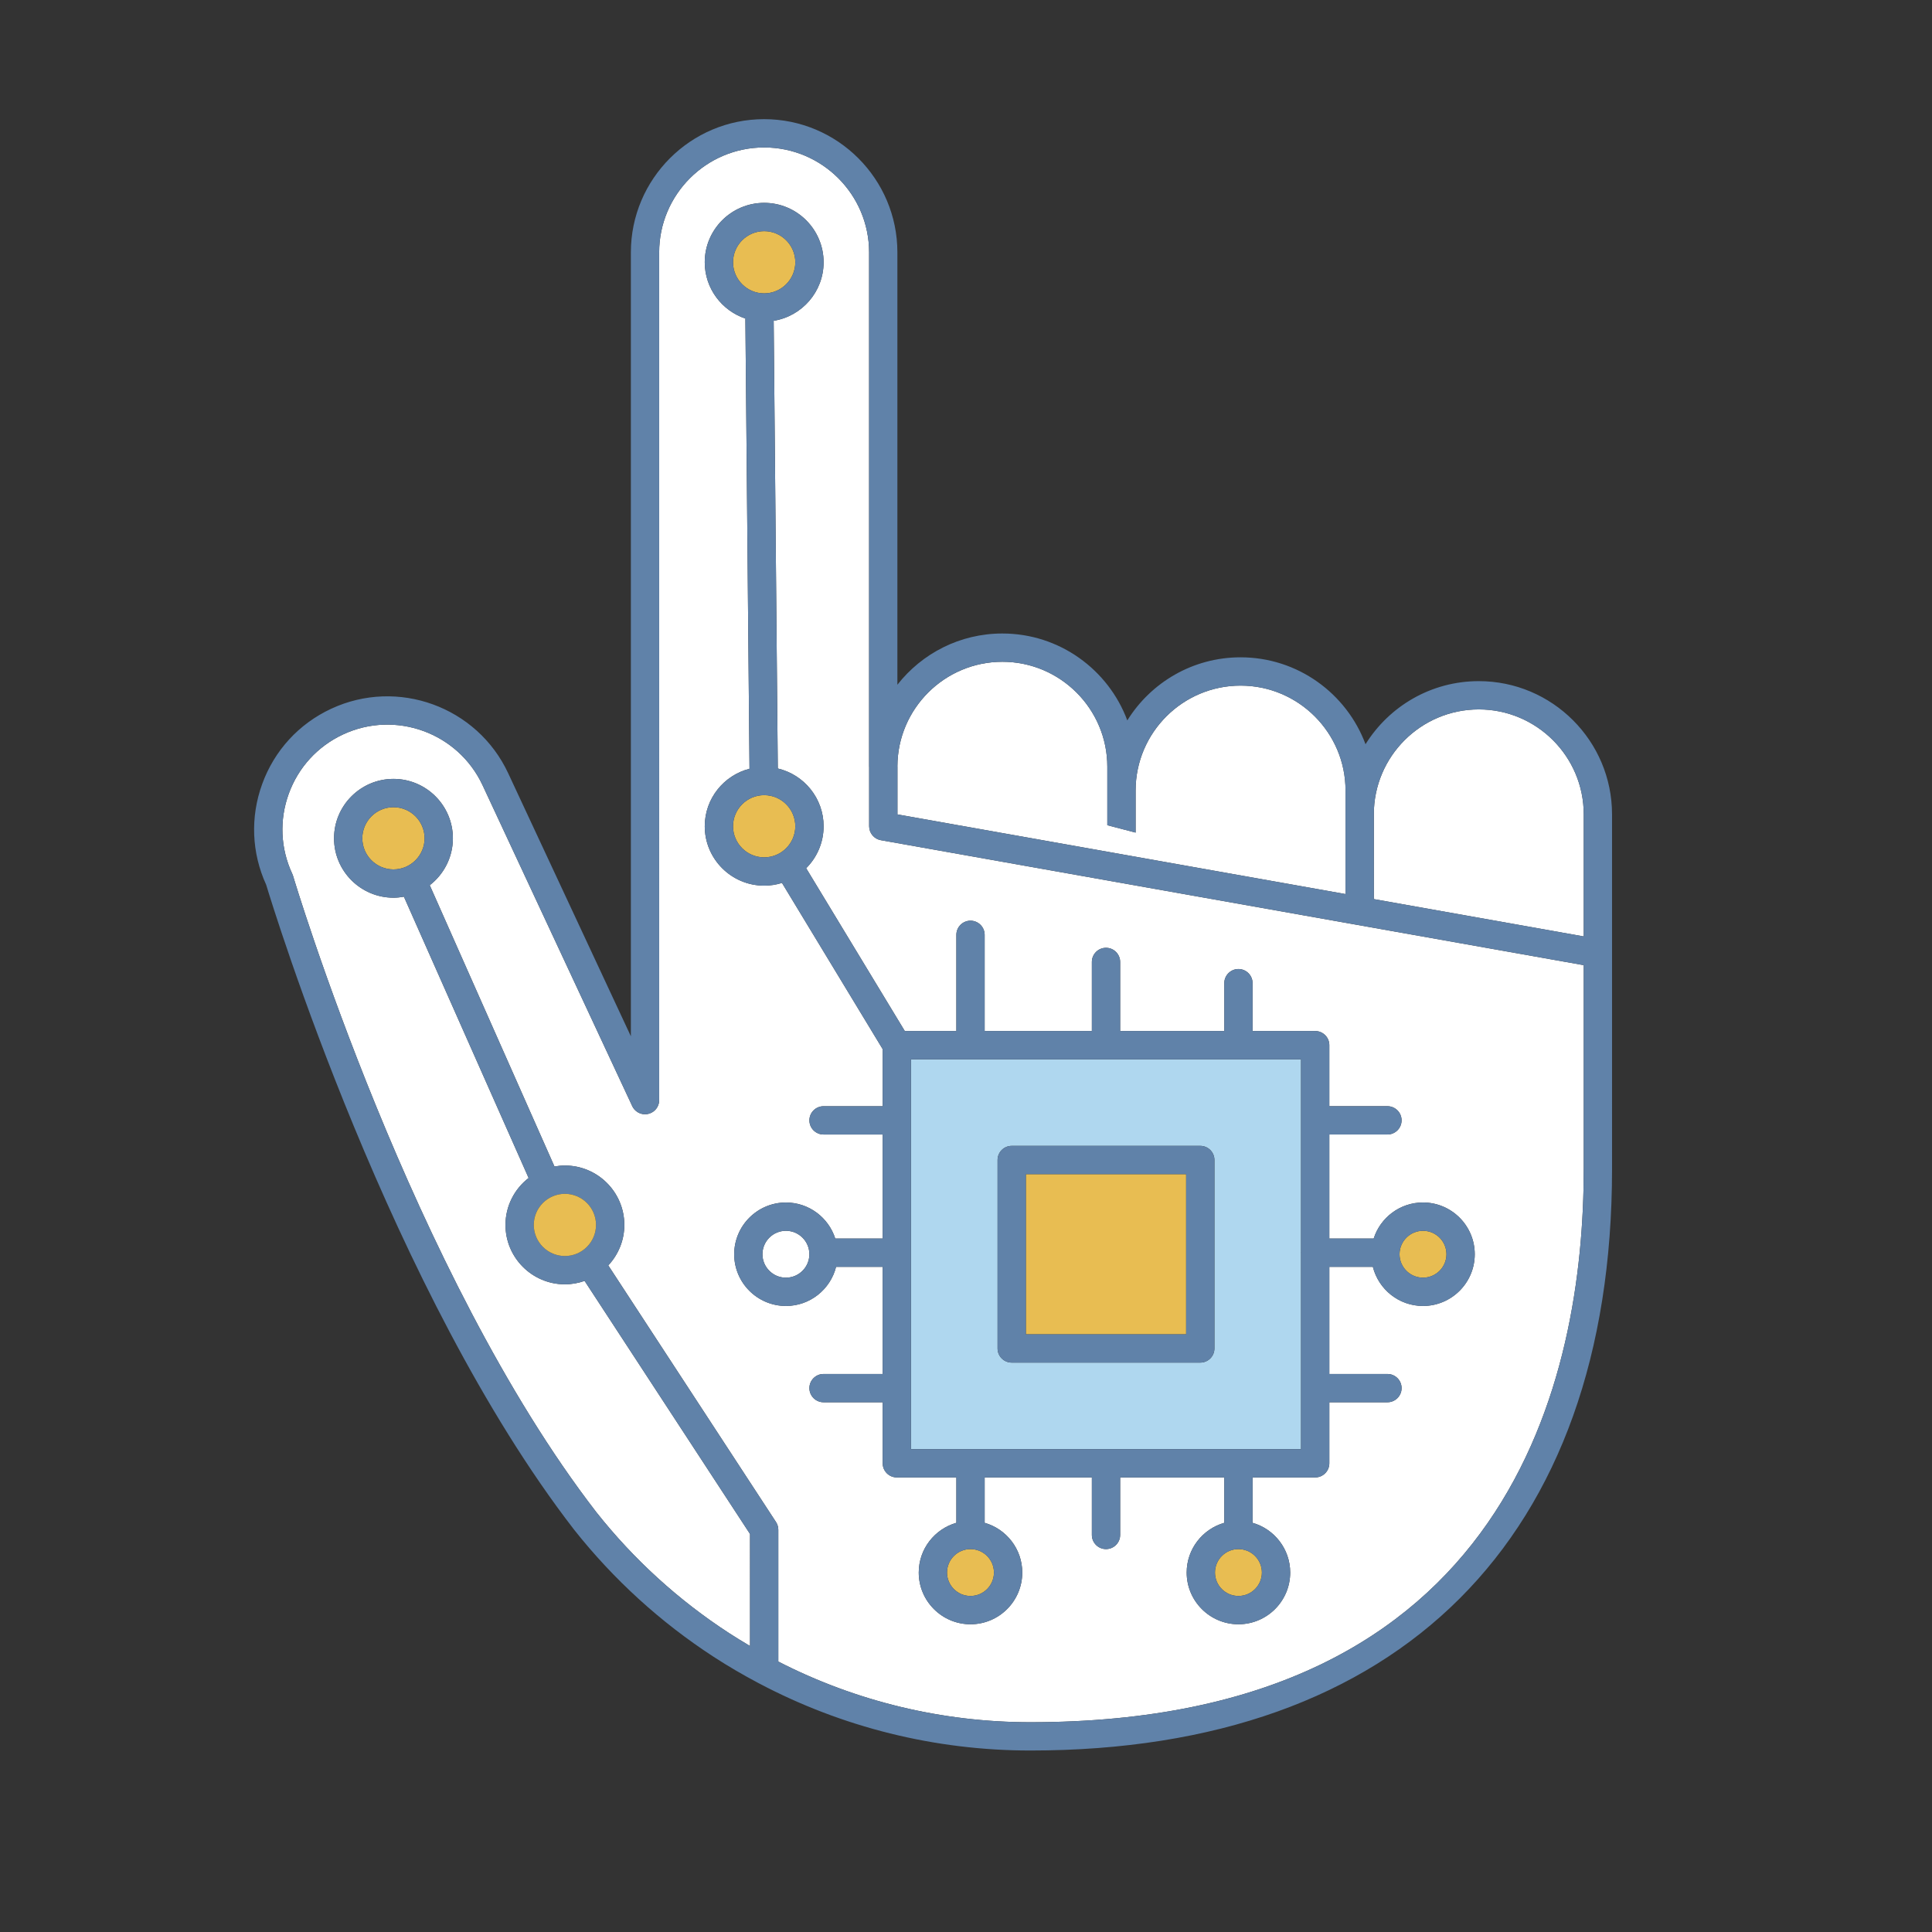
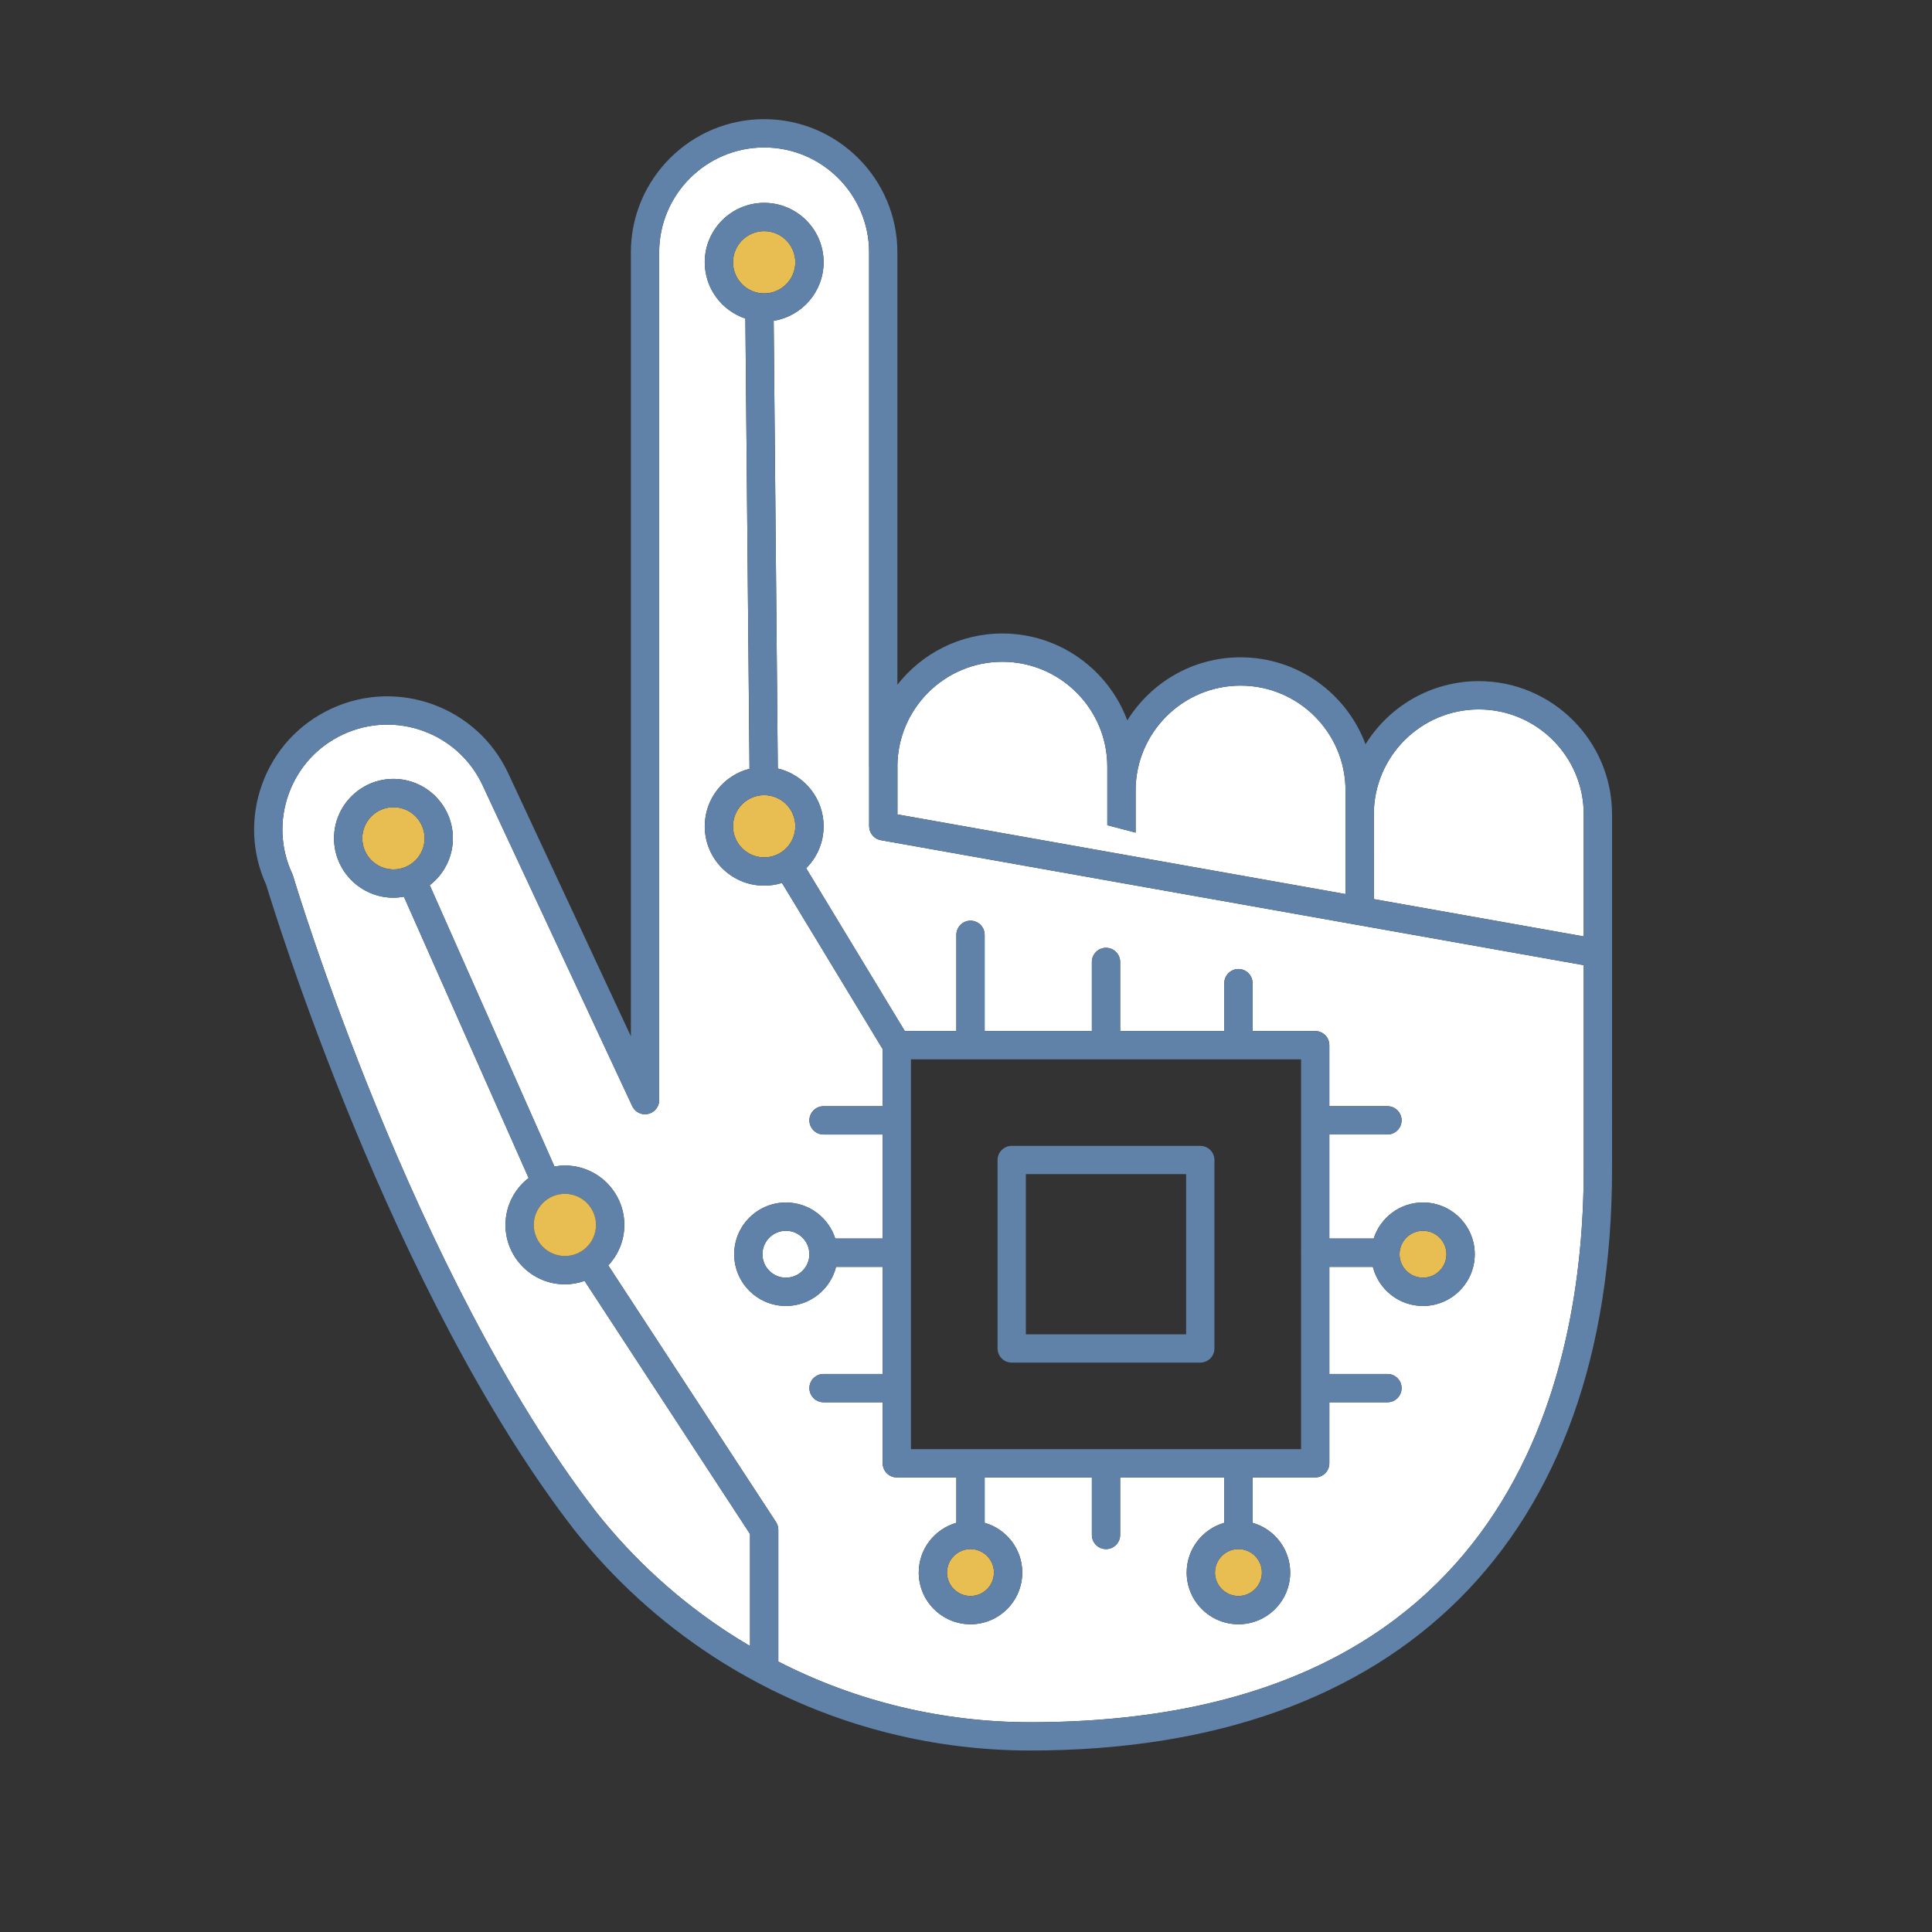
<svg xmlns="http://www.w3.org/2000/svg" version="1.1" id="레이어_1" x="0px" y="0px" width="283.46px" height="283.46px" viewBox="0 0 283.46 283.46" enable-background="new 0 0 283.46 283.46" xml:space="preserve">
  <rect x="0" y="0" width="283.46" height="283.46" fill="#333333" stroke="none" />
  <g>
    <path fill="#E8BD52" d="M62.296,122.996c0-2.519-2.05-4.564-4.568-4.564c-2.52,0-4.569,2.046-4.569,4.564   c0,2.515,2.05,4.563,4.569,4.563C60.246,127.558,62.296,125.51,62.296,122.996z" />
    <g>
      <path fill="#FFFFFF" d="M131.667,112.438c0,0.019,0.005,0.036,0.005,0.054v6.997l65.742,11.688V119.48v-3.495    c0-8.489-6.907-15.394-15.4-15.394c-8.49,0-15.398,6.904-15.398,15.394v6.173l-4.152-1.083v-5.09v-3.493    c0-8.488-6.908-15.396-15.398-15.396C138.59,97.096,131.695,103.974,131.667,112.438z" />
      <path fill="#FFFFFF" d="M216.965,104.084c-8.493,0-15.4,6.906-15.4,15.396v12.434l30.799,5.478V119.48    C232.364,110.991,225.456,104.084,216.965,104.084z" />
      <path fill="#FFFFFF" d="M232.364,141.608l-103.13-18.337c-0.991-0.176-1.713-1.037-1.713-2.044v-8.655    c0-0.027-0.007-0.053-0.007-0.08V37.028c0-8.489-6.91-15.394-15.402-15.394c-8.491,0-15.399,6.904-15.399,15.394v124.264    c0.044,0.804-0.382,1.591-1.144,1.971c-0.646,0.322-1.41,0.288-2.022-0.091c-0.379-0.233-0.667-0.58-0.831-0.981l-21.916-46.987    c-3.59-7.693-12.766-11.038-20.466-7.448c-3.729,1.738-6.555,4.823-7.963,8.687c-1.406,3.865-1.225,8.046,0.515,11.772    c0.042,0.092,0.08,0.189,0.11,0.288c0.171,0.578,17.499,58.413,44.496,93.362c5.494,6.935,12.038,12.899,19.447,17.723    c1.021,0.663,2.058,1.296,3.104,1.912v-16.433l-24.272-37.135c-0.905,0.318-1.875,0.501-2.889,0.501    c-4.807,0-8.718-3.909-8.718-8.714c0-2.801,1.333-5.29,3.395-6.887l-18.298-41.268c-0.498,0.09-1.009,0.145-1.532,0.145    c-4.808,0-8.719-3.909-8.719-8.714c0-4.807,3.911-8.716,8.719-8.716s8.719,3.909,8.719,8.716c0,2.799-1.335,5.29-3.395,6.885    l18.298,41.267c0.498-0.088,1.007-0.143,1.53-0.143c4.81,0,8.721,3.91,8.721,8.715c0,2.296-0.9,4.381-2.357,5.939l24.61,37.653    c0.22,0.338,0.339,0.732,0.339,1.135v19.337c11.393,5.84,24.023,8.899,36.983,8.899c70.641,0,81.188-50.852,81.188-81.164V141.608    z M208.779,191.608c-3.548,0-6.526-2.447-7.355-5.74h-6.386v15.719h8.527c1.145,0,2.074,0.927,2.074,2.074    c0,1.146-0.93,2.075-2.074,2.075h-8.527v8.953c0,1.147-0.929,2.075-2.074,2.075h-9.188v6.66c3.181,0.908,5.52,3.831,5.52,7.295    c0,4.187-3.407,7.59-7.594,7.59c-4.188,0-7.594-3.403-7.594-7.59c0-3.464,2.339-6.387,5.519-7.295v-6.66h-15.28v8.441    c0,1.147-0.93,2.075-2.075,2.075s-2.075-0.928-2.075-2.075v-8.441h-15.73v6.66c3.18,0.908,5.518,3.831,5.518,7.295    c0,4.187-3.405,7.59-7.594,7.59c-4.187,0-7.594-3.403-7.594-7.59c0-3.464,2.338-6.387,5.519-7.295v-6.66h-8.736    c-1.146,0-2.074-0.928-2.074-2.075v-8.953h-8.676c-1.146,0-2.077-0.929-2.077-2.075c0-1.147,0.931-2.074,2.077-2.074h8.676    v-15.719h-6.838c-0.829,3.293-3.808,5.74-7.356,5.74c-4.187,0-7.592-3.405-7.592-7.588c0-4.186,3.405-7.591,7.592-7.591    c3.385,0,6.257,2.225,7.235,5.288h6.959v-15.265h-8.676c-1.146,0-2.077-0.929-2.077-2.075c0-1.147,0.931-2.074,2.077-2.074h8.676    v-8.374l-14.775-24.388c-0.824,0.259-1.701,0.399-2.61,0.399c-4.81,0-8.721-3.909-8.721-8.714c0-4.061,2.797-7.473,6.566-8.436    l-0.606-65.915c-0.001-0.045,0.008-0.09,0.012-0.134c-3.465-1.154-5.973-4.418-5.973-8.264c0-4.805,3.911-8.714,8.721-8.714    c4.807,0,8.718,3.91,8.718,8.714c0,4.331-3.18,7.922-7.326,8.592l0.605,65.681c3.845,0.906,6.721,4.356,6.721,8.475    c0,2.404-0.978,4.584-2.559,6.161l14.47,23.885h7.566v-14.114c0-1.146,0.929-2.075,2.075-2.075c1.146,0,2.076,0.93,2.076,2.075    v14.114h15.73v-10.135c0-1.147,0.93-2.075,2.075-2.075s2.075,0.928,2.075,2.075v10.135h15.28v-7.023    c0-1.146,0.929-2.074,2.075-2.074c1.146,0,2.074,0.929,2.074,2.074v7.023h9.188c1.146,0,2.074,0.93,2.074,2.075v8.955h8.527    c1.145,0,2.074,0.927,2.074,2.074c0,1.146-0.93,2.075-2.074,2.075h-8.527v15.265h6.508c0.978-3.063,3.851-5.288,7.233-5.288    c4.188,0,7.595,3.405,7.595,7.591C216.374,188.203,212.966,191.608,208.779,191.608z" />
      <path fill="#6082A9" d="M216.965,99.935c-7.009,0-13.166,3.704-16.618,9.257c-2.767-7.438-9.941-12.752-18.334-12.752    c-7.007,0-13.165,3.704-16.617,9.259c-2.767-7.439-9.941-12.753-18.332-12.753c-6.247,0-11.817,2.943-15.401,7.517V37.028    c0-10.777-8.771-19.545-19.552-19.545c-10.78,0-19.55,8.769-19.55,19.545v115.015l-18.002-38.597    c-4.554-9.767-16.213-14.006-25.979-9.453c-4.734,2.206-8.324,6.122-10.109,11.028c-1.769,4.859-1.561,10.109,0.587,14.807    c0.998,3.308,18.349,59.889,45.156,94.583c0.005,0.007,0.01,0.014,0.015,0.021c5.776,7.292,12.652,13.563,20.444,18.635    c2.141,1.393,4.343,2.674,6.585,3.862c0.019,0.008,0.036,0.02,0.054,0.028c12.235,6.474,25.867,9.877,39.864,9.877    c54.232,0,85.339-31.096,85.339-85.315V119.48C236.515,108.703,227.746,99.935,216.965,99.935z M151.176,252.683    c-12.96,0-25.591-3.06-36.983-8.899v-19.337c0-0.402-0.119-0.797-0.339-1.135l-24.61-37.653c1.457-1.559,2.357-3.644,2.357-5.939    c0-4.805-3.911-8.715-8.721-8.715c-0.523,0-1.033,0.055-1.53,0.143L63.052,129.88c2.06-1.595,3.395-4.086,3.395-6.885    c0-4.807-3.911-8.716-8.719-8.716s-8.719,3.909-8.719,8.716c0,4.805,3.911,8.714,8.719,8.714c0.523,0,1.034-0.055,1.532-0.145    l18.298,41.268c-2.062,1.597-3.395,4.086-3.395,6.887c0,4.805,3.911,8.714,8.718,8.714c1.014,0,1.983-0.183,2.889-0.501    l24.272,37.135V241.5c-1.045-0.616-2.083-1.249-3.104-1.912c-7.41-4.823-13.954-10.788-19.447-17.723    c-26.997-34.949-44.325-92.784-44.496-93.362c-0.031-0.099-0.068-0.196-0.11-0.288c-1.74-3.727-1.921-7.907-0.515-11.772    c1.408-3.863,4.234-6.948,7.963-8.687c7.7-3.59,16.876-0.245,20.466,7.448l21.916,46.987c0.165,0.401,0.452,0.748,0.831,0.981    c0.613,0.379,1.376,0.413,2.022,0.091c0.762-0.38,1.188-1.167,1.144-1.971V37.028c0-8.489,6.908-15.394,15.399-15.394    c8.493,0,15.402,6.904,15.402,15.394v75.463c0,0.027,0.007,0.053,0.007,0.08v8.655c0,1.007,0.722,1.868,1.713,2.044l103.13,18.337    v29.911C232.364,201.832,221.817,252.683,151.176,252.683z M87.45,179.719c0,2.517-2.05,4.564-4.569,4.564    c-2.519,0-4.568-2.048-4.568-4.564s2.049-4.564,4.568-4.564C85.4,175.155,87.45,177.203,87.45,179.719z M53.158,122.996    c0-2.519,2.05-4.564,4.569-4.564c2.519,0,4.568,2.046,4.568,4.564c0,2.515-2.05,4.563-4.568,4.563    C55.208,127.558,53.158,125.51,53.158,122.996z M162.462,112.492v3.493v5.09l4.152,1.083v-6.173    c0-8.489,6.908-15.394,15.398-15.394c8.493,0,15.4,6.904,15.4,15.394v3.495v11.696l-65.742-11.688v-6.997    c0-0.018-0.005-0.035-0.005-0.054c0.029-8.464,6.923-15.342,15.397-15.342C155.554,97.096,162.462,104.003,162.462,112.492z     M232.364,137.391l-30.799-5.478V119.48c0-8.489,6.907-15.396,15.4-15.396c8.49,0,15.398,6.906,15.398,15.396V137.391z" />
-       <path fill="#AFD7EF" d="M190.888,212.614v-28.727c-0.001-0.032-0.01-0.063-0.01-0.095s0.009-0.061,0.01-0.093v-28.276h-57.236    v57.19H190.888z M178.179,197.841c0,1.147-0.932,2.076-2.077,2.076h-27.663c-1.146,0-2.077-0.929-2.077-2.076v-27.646    c0-1.147,0.931-2.075,2.077-2.075h27.663c1.146,0,2.077,0.928,2.077,2.075V197.841z" />
-       <rect x="150.513" y="172.271" fill="#E8BD52" width="23.514" height="23.495" />
      <path fill="#6082A9" d="M176.102,168.121h-27.663c-1.146,0-2.077,0.928-2.077,2.075v27.646c0,1.147,0.931,2.076,2.077,2.076    h27.663c1.146,0,2.077-0.929,2.077-2.076v-27.646C178.179,169.048,177.248,168.121,176.102,168.121z M174.027,195.766h-23.514    v-23.495h23.514V195.766z" />
      <path fill="#E8BD52" d="M112.118,43.043c2.519,0,4.568-2.048,4.568-4.564s-2.049-4.564-4.568-4.564    c-2.52,0-4.569,2.048-4.569,4.564S109.598,43.043,112.118,43.043z" />
      <path fill="#E8BD52" d="M116.686,121.227c0-2.517-2.049-4.564-4.568-4.564c-2.52,0-4.569,2.048-4.569,4.564    s2.05,4.563,4.569,4.563C114.636,125.791,116.686,123.744,116.686,121.227z" />
      <path fill="#E8BD52" d="M78.313,179.719c0,2.517,2.049,4.564,4.568,4.564c2.52,0,4.569-2.048,4.569-4.564s-2.05-4.564-4.569-4.564    C80.362,175.155,78.313,177.203,78.313,179.719z" />
      <path fill="#E8BD52" d="M142.388,227.281c-1.899,0-3.444,1.543-3.444,3.438c0,1.897,1.545,3.44,3.444,3.44    c1.898,0,3.443-1.543,3.443-3.44C145.832,228.824,144.287,227.281,142.388,227.281z" />
      <path fill="#E8BD52" d="M181.701,227.281c-1.899,0-3.442,1.543-3.442,3.438c0,1.897,1.543,3.44,3.442,3.44    c1.898,0,3.442-1.543,3.442-3.44C185.143,228.824,183.599,227.281,181.701,227.281z" />
      <path fill="#FFFFFF" d="M118.75,184.02c0-1.898-1.543-3.44-3.442-3.44c-1.897,0-3.442,1.542-3.442,3.44    c0,1.895,1.545,3.438,3.442,3.438C117.207,187.458,118.75,185.915,118.75,184.02z" />
      <path fill="#E8BD52" d="M208.779,180.58c-1.897,0-3.442,1.542-3.442,3.44c0,1.895,1.545,3.438,3.442,3.438    c1.9,0,3.444-1.544,3.444-3.438C212.223,182.122,210.679,180.58,208.779,180.58z" />
      <path fill="#6082A9" d="M208.779,176.429c-3.383,0-6.256,2.225-7.233,5.288h-6.508v-15.265h8.527c1.145,0,2.074-0.929,2.074-2.075    c0-1.147-0.93-2.074-2.074-2.074h-8.527v-8.955c0-1.146-0.929-2.075-2.074-2.075h-9.188v-7.023c0-1.146-0.929-2.074-2.074-2.074    c-1.146,0-2.075,0.929-2.075,2.074v7.023h-15.28v-10.135c0-1.147-0.93-2.075-2.075-2.075s-2.075,0.928-2.075,2.075v10.135h-15.73    v-14.114c0-1.146-0.931-2.075-2.076-2.075c-1.146,0-2.075,0.93-2.075,2.075v14.114h-7.566l-14.47-23.885    c1.581-1.577,2.559-3.757,2.559-6.161c0-4.118-2.875-7.568-6.721-8.475l-0.605-65.681c4.146-0.67,7.326-4.262,7.326-8.592    c0-4.805-3.911-8.714-8.718-8.714c-4.81,0-8.721,3.91-8.721,8.714c0,3.845,2.508,7.11,5.973,8.264    c-0.004,0.044-0.014,0.088-0.012,0.134l0.606,65.915c-3.769,0.963-6.566,4.375-6.566,8.436c0,4.805,3.911,8.714,8.721,8.714    c0.909,0,1.786-0.141,2.61-0.399l14.775,24.388v8.374h-8.676c-1.146,0-2.077,0.927-2.077,2.074c0,1.146,0.931,2.075,2.077,2.075    h8.676v15.265h-6.959c-0.978-3.063-3.85-5.288-7.235-5.288c-4.187,0-7.592,3.405-7.592,7.591c0,4.183,3.405,7.588,7.592,7.588    c3.549,0,6.527-2.447,7.356-5.74h6.838v15.719h-8.676c-1.146,0-2.077,0.927-2.077,2.074c0,1.146,0.931,2.075,2.077,2.075h8.676    v8.953c0,1.147,0.928,2.075,2.074,2.075h8.736v6.66c-3.18,0.908-5.519,3.831-5.519,7.295c0,4.187,3.407,7.59,7.594,7.59    c4.188,0,7.594-3.403,7.594-7.59c0-3.464-2.338-6.387-5.518-7.295v-6.66h15.73v8.441c0,1.147,0.93,2.075,2.075,2.075    s2.075-0.928,2.075-2.075v-8.441h15.28v6.66c-3.18,0.908-5.519,3.831-5.519,7.295c0,4.187,3.406,7.59,7.594,7.59    c4.187,0,7.594-3.403,7.594-7.59c0-3.464-2.339-6.387-5.52-7.295v-6.66h9.188c1.146,0,2.074-0.928,2.074-2.075v-8.953h8.527    c1.145,0,2.074-0.929,2.074-2.075c0-1.147-0.93-2.074-2.074-2.074h-8.527v-15.719h6.386c0.829,3.293,3.808,5.74,7.355,5.74    c4.188,0,7.595-3.405,7.595-7.588C216.374,179.834,212.966,176.429,208.779,176.429z M208.779,187.458    c-1.897,0-3.442-1.544-3.442-3.438c0-1.898,1.545-3.44,3.442-3.44c1.9,0,3.444,1.542,3.444,3.44    C212.223,185.915,210.679,187.458,208.779,187.458z M133.652,212.614v-57.19h57.236V183.7c-0.001,0.032-0.01,0.061-0.01,0.093    s0.009,0.063,0.01,0.095v28.727H133.652z M107.548,121.227c0-2.517,2.05-4.564,4.569-4.564c2.519,0,4.568,2.048,4.568,4.564    s-2.049,4.563-4.568,4.563C109.598,125.791,107.548,123.744,107.548,121.227z M112.118,33.915c2.519,0,4.568,2.048,4.568,4.564    s-2.049,4.564-4.568,4.564c-2.52,0-4.569-2.048-4.569-4.564S109.598,33.915,112.118,33.915z M111.866,184.02    c0-1.898,1.545-3.44,3.442-3.44c1.899,0,3.442,1.542,3.442,3.44c0,1.895-1.543,3.438-3.442,3.438    C113.411,187.458,111.866,185.915,111.866,184.02z M142.388,234.16c-1.899,0-3.444-1.543-3.444-3.44    c0-1.896,1.545-3.438,3.444-3.438c1.898,0,3.443,1.543,3.443,3.438C145.832,232.617,144.287,234.16,142.388,234.16z     M181.701,234.16c-1.899,0-3.442-1.543-3.442-3.44c0-1.896,1.543-3.438,3.442-3.438c1.898,0,3.442,1.543,3.442,3.438    C185.143,232.617,183.599,234.16,181.701,234.16z" />
    </g>
  </g>
</svg>